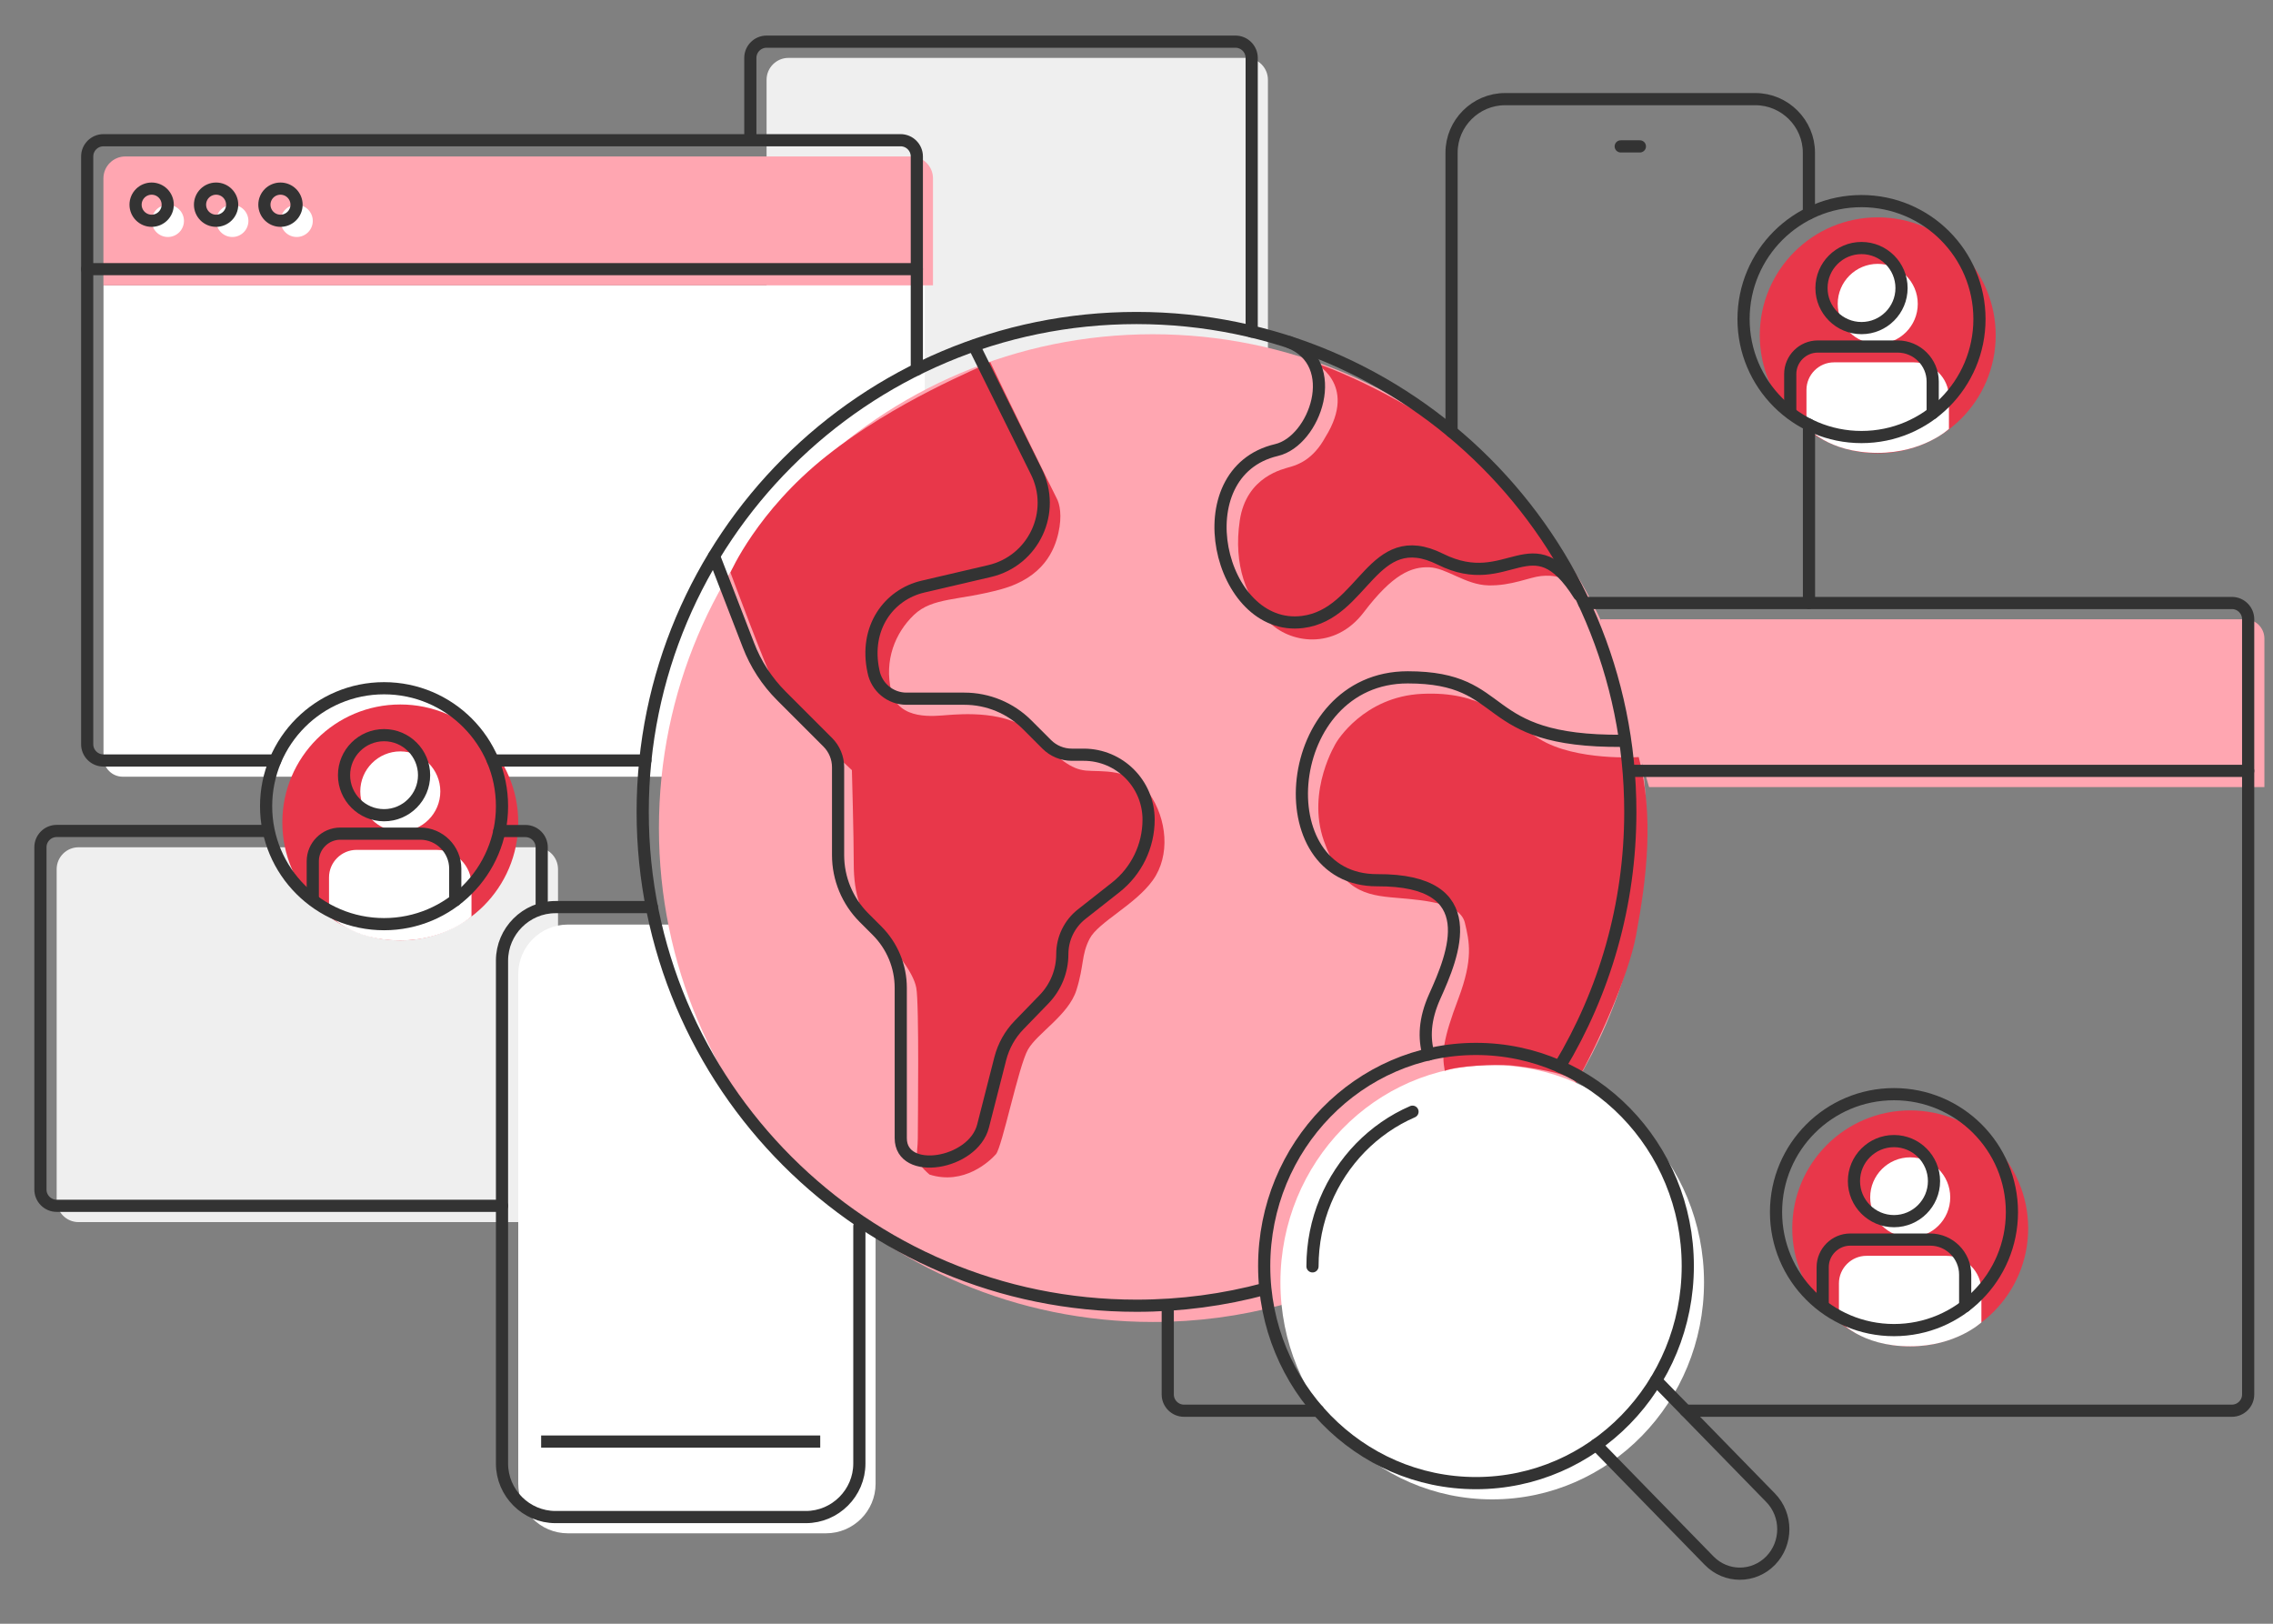
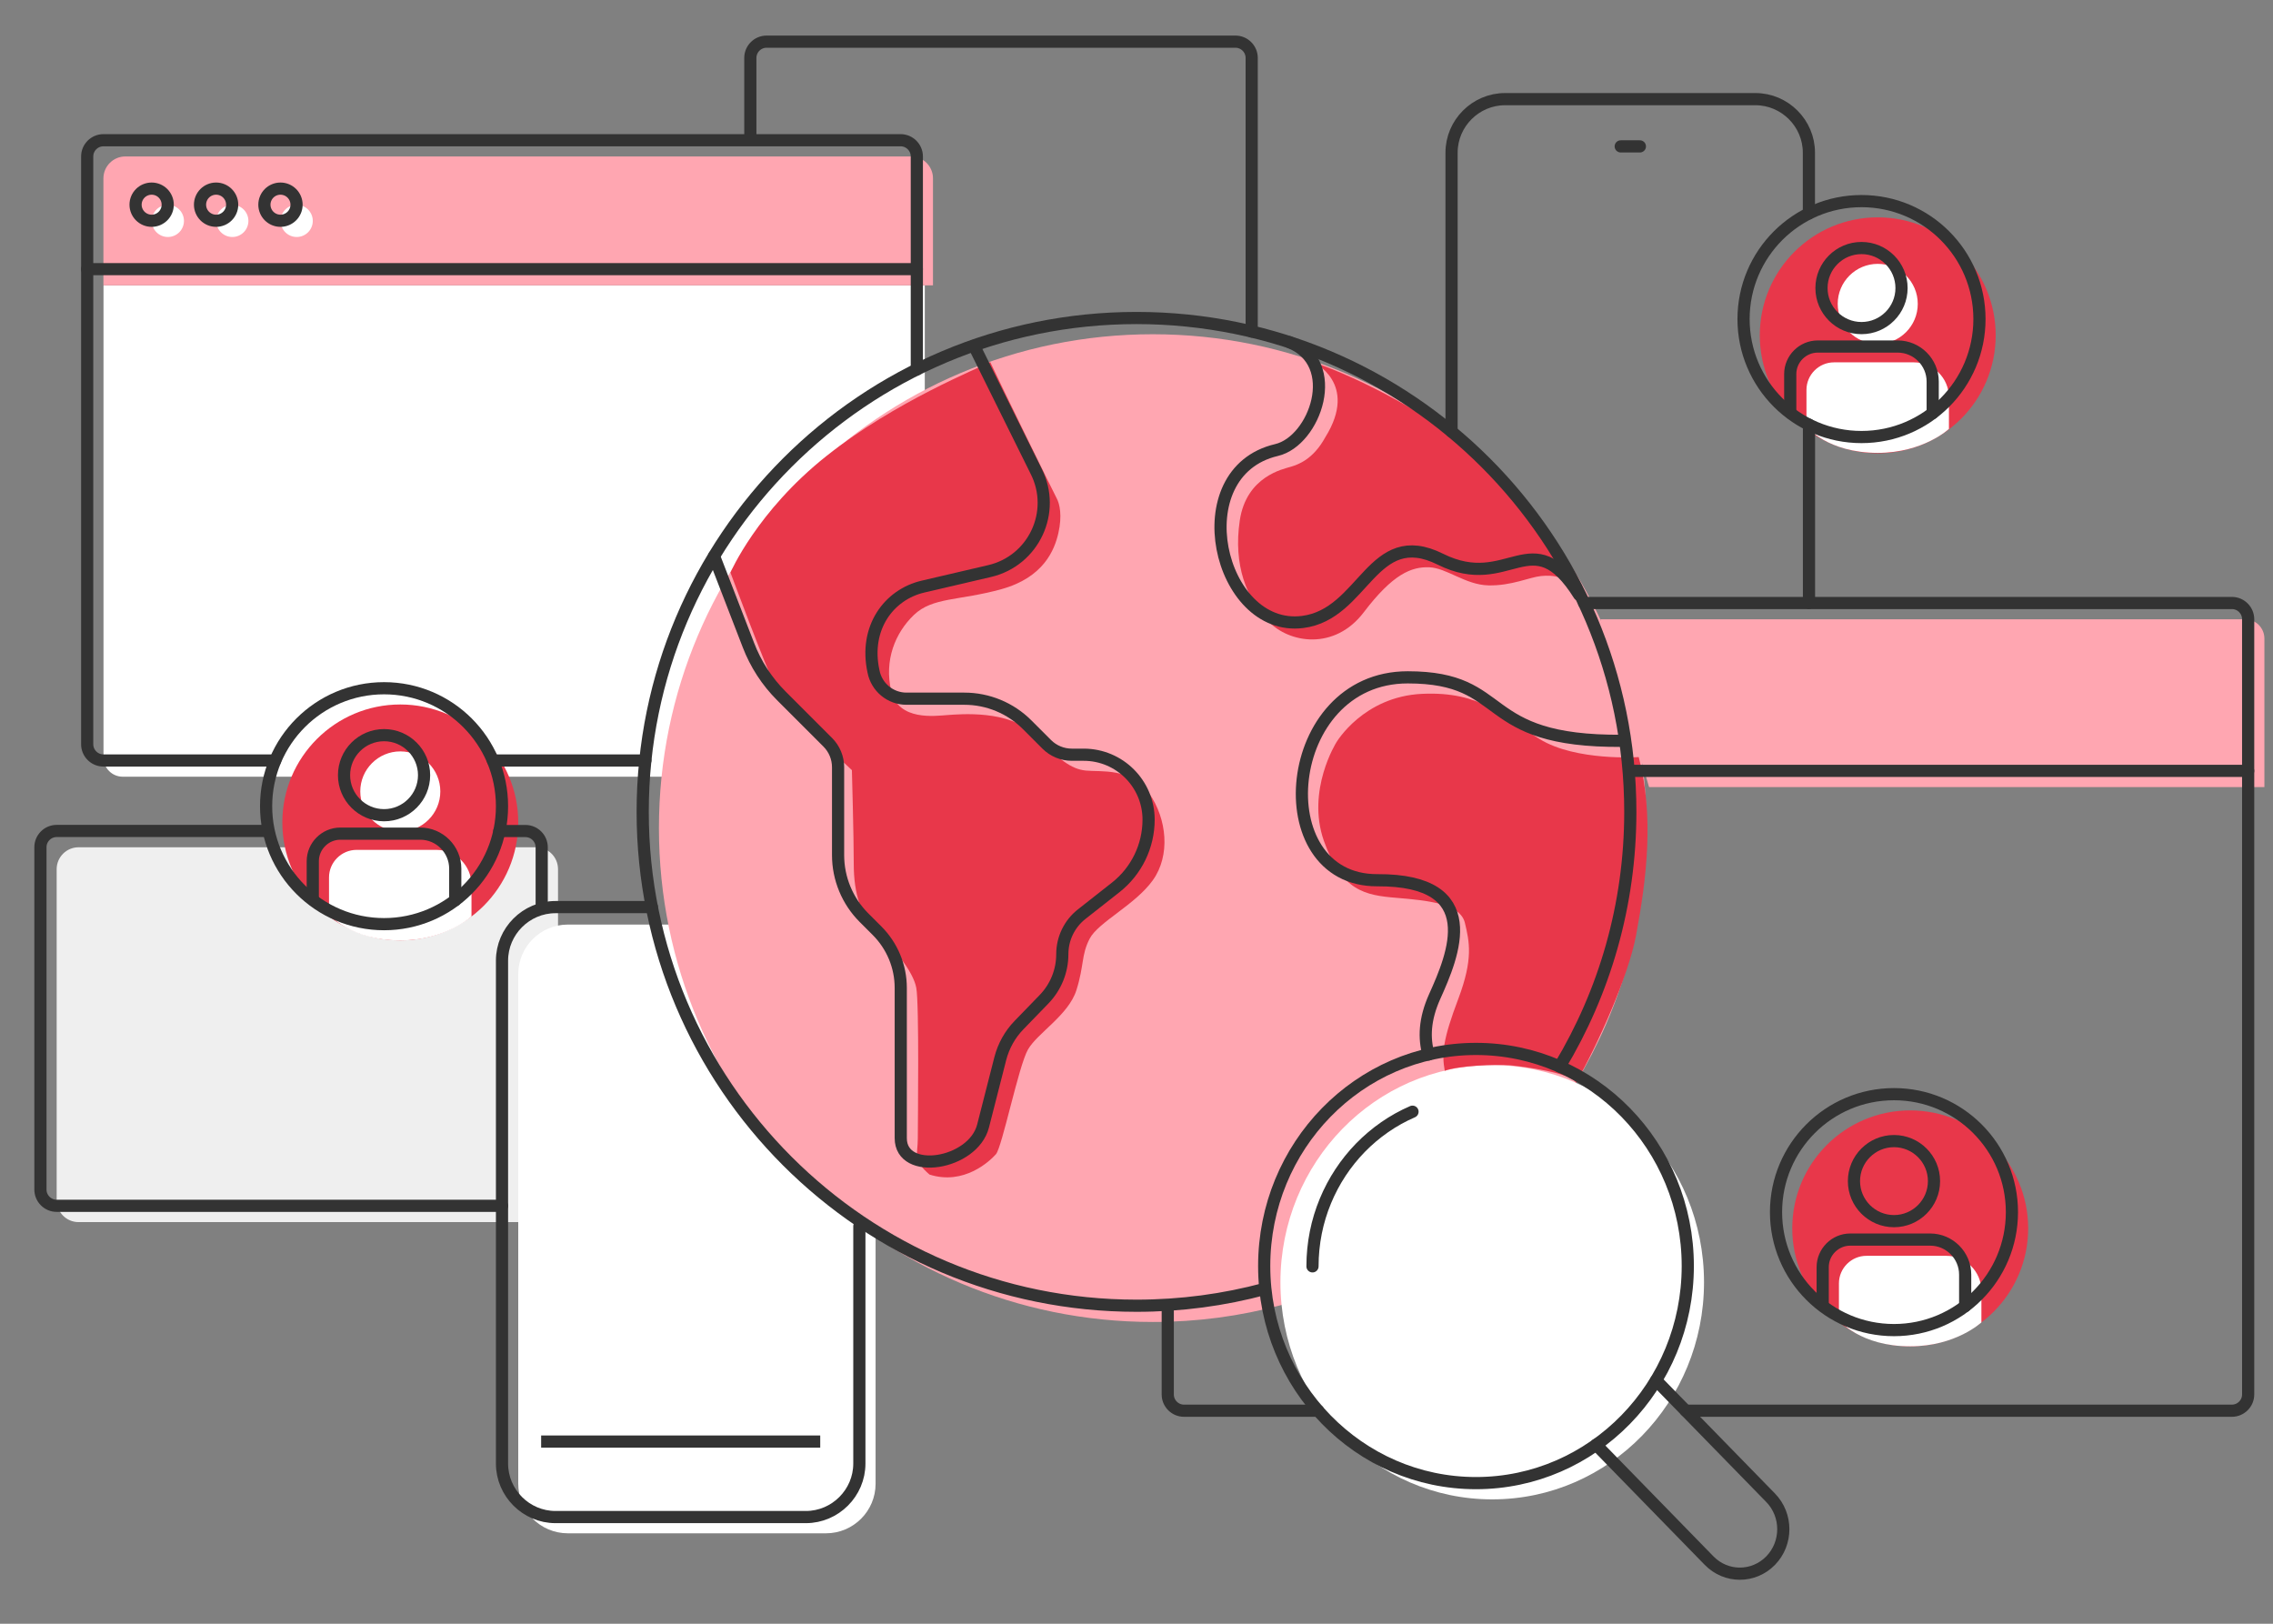
<svg xmlns="http://www.w3.org/2000/svg" width="280" height="200" viewBox="0 0 280 200" fill="none">
  <rect x="0" y="0" width="280" height="200" fill="#808080" stroke="none" />
  <g clip-path="url(#clip0_1548_37425)">
    <path d="M66.04 104.361H9.68C8.189 104.361 6.98 105.57 6.98 107.061V147.831C6.98 149.322 8.189 150.531 9.68 150.531H66.04C67.531 150.531 68.74 149.322 68.74 147.831V107.061C68.74 105.57 67.531 104.361 66.04 104.361Z" fill="#EFEFEF" />
-     <path d="M153.49 7.131H97.13C95.639 7.131 94.43 8.34 94.43 9.831V50.601C94.43 52.092 95.639 53.301 97.13 53.301H153.49C154.981 53.301 156.19 52.092 156.19 50.601V9.831C156.19 8.34 154.981 7.131 153.49 7.131Z" fill="#EFEFEF" />
    <path d="M101.75 113.881H69.95C66.575 113.881 63.84 116.616 63.84 119.991V182.751C63.84 186.125 66.575 188.861 69.95 188.861H101.75C105.124 188.861 107.86 186.125 107.86 182.751V119.991C107.86 116.616 105.124 113.881 101.75 113.881Z" fill="white" />
    <path d="M12.74 35.15H113.92V93.3C113.92 94.61 112.86 95.67 111.55 95.67H15.12C13.81 95.67 12.75 94.61 12.75 93.3V35.15H12.74Z" fill="white" />
    <path d="M15.45 19.271H112.23C113.72 19.271 114.93 20.482 114.93 21.971V35.142H12.74V21.971C12.74 20.482 13.95 19.271 15.44 19.271H15.45Z" fill="#FFA6B1" />
    <path d="M20.68 29.191C21.774 29.191 22.66 28.304 22.66 27.21C22.66 26.117 21.774 25.23 20.68 25.23C19.587 25.23 18.7 26.117 18.7 27.21C18.7 28.304 19.587 29.191 20.68 29.191Z" fill="white" />
    <path d="M28.62 29.191C29.714 29.191 30.6 28.304 30.6 27.21C30.6 26.117 29.714 25.23 28.62 25.23C27.527 25.23 26.64 26.117 26.64 27.21C26.64 28.304 27.527 29.191 28.62 29.191Z" fill="white" />
    <path d="M36.55 29.191C37.643 29.191 38.53 28.304 38.53 27.21C38.53 26.117 37.643 25.23 36.55 25.23C35.456 25.23 34.57 26.117 34.57 27.21C34.57 28.304 35.456 29.191 36.55 29.191Z" fill="white" />
    <path d="M278.94 96.951H203.14L199.97 86.021L197.14 76.281H276.57C277.88 76.281 278.94 77.341 278.94 78.651V96.951V96.951Z" fill="#FFA6B1" />
    <path d="M49.31 115.831C57.334 115.831 63.84 109.326 63.84 101.301C63.84 93.277 57.334 86.772 49.31 86.772C41.285 86.772 34.78 93.277 34.78 101.301C34.78 109.326 41.285 115.831 49.31 115.831Z" fill="#E8374A" />
    <path d="M231.31 55.831C239.334 55.831 245.84 49.326 245.84 41.301C245.84 33.277 239.334 26.771 231.31 26.771C223.285 26.771 216.78 33.277 216.78 41.301C216.78 49.326 223.285 55.831 231.31 55.831Z" fill="#E8374A" />
    <path d="M235.31 165.831C243.334 165.831 249.84 159.326 249.84 151.301C249.84 143.277 243.334 136.771 235.31 136.771C227.285 136.771 220.78 143.277 220.78 151.301C220.78 159.326 227.285 165.831 235.31 165.831Z" fill="#E8374A" />
    <path d="M54.24 97.481C54.24 100.201 52.03 102.411 49.31 102.411C46.59 102.411 44.38 100.201 44.38 97.481C44.38 94.761 46.59 92.551 49.31 92.551C52.03 92.551 54.24 94.761 54.24 97.481V97.481Z" fill="white" />
    <path d="M40.53 112.622V108.072C40.53 106.212 42.06 104.682 43.92 104.682H53.77C56.14 104.682 58.08 106.622 58.08 108.992V112.882C58.08 112.882 54.93 115.832 49.31 115.832C43.14 115.832 40.54 112.622 40.54 112.622H40.53Z" fill="white" />
    <path d="M236.24 37.43C236.24 40.15 234.03 42.36 231.31 42.36C228.59 42.36 226.38 40.15 226.38 37.43C226.38 34.71 228.59 32.5 231.31 32.5C234.03 32.5 236.24 34.71 236.24 37.43Z" fill="white" />
    <path d="M222.53 52.571V48.021C222.53 46.161 224.06 44.631 225.92 44.631H235.77C238.14 44.631 240.08 46.571 240.08 48.941V52.831C240.08 52.831 236.93 55.781 231.31 55.781C225.14 55.781 222.54 52.571 222.54 52.571H222.53Z" fill="white" />
-     <path d="M240.24 147.481C240.24 150.201 238.03 152.411 235.31 152.411C232.59 152.411 230.38 150.201 230.38 147.481C230.38 144.761 232.59 142.551 235.31 142.551C238.03 142.551 240.24 144.761 240.24 147.481Z" fill="white" />
    <path d="M226.53 162.622V158.072C226.53 156.212 228.06 154.682 229.92 154.682H239.77C242.14 154.682 244.08 156.622 244.08 158.992V162.882C244.08 162.882 240.93 165.832 235.31 165.832C229.14 165.832 226.54 162.622 226.54 162.622H226.53Z" fill="white" />
    <path d="M157.83 160.75C152.78 162.11 147.47 162.83 142 162.83C108.4 162.83 81.17 135.6 81.17 102C81.17 68.4 108.41 41.17 142 41.17C175.59 41.17 202.83 68.41 202.83 102C202.83 113.48 199.65 124.21 194.13 133.37" fill="#FFA6B1" />
    <path d="M209.91 157.941C209.91 172.711 198.23 184.681 183.82 184.681C169.41 184.681 157.73 172.711 157.73 157.941C157.73 143.171 169.41 131.201 183.82 131.201C198.23 131.201 209.91 143.171 209.91 157.941Z" fill="white" />
    <path d="M104.93 94.852C104.93 94.852 96.94 87.432 95.61 84.772C94.28 82.112 89.98 70.522 89.98 70.522C89.98 70.522 93.25 62.952 101.8 56.172C110.35 49.392 120.49 45.392 121.98 44.592C123.03 46.892 129.82 60.732 130.18 61.402C130.54 62.072 130.86 63.522 130.38 65.642C129.9 67.762 128.55 71.132 123.35 72.572C118.15 74.012 114.88 73.532 112.57 75.752C110.26 77.972 108.91 81.332 109.78 85.092C110.65 88.852 115.25 88.172 116.75 88.072C118.25 87.972 124.32 87.402 127.4 90.482C130.48 93.562 131.92 94.722 133.75 94.912C135.58 95.102 139.33 94.522 141.55 97.702C143.77 100.882 144.19 105.382 142.01 108.422C139.83 111.462 135.3 113.582 134.24 115.602C133.18 117.622 133.57 118.872 132.6 121.952C131.63 125.032 127.79 127.242 126.63 129.272C125.47 131.302 123.45 141.302 122.68 142.172C121.91 143.042 118.73 146.022 114.5 144.672C112.38 142.842 113.06 142.262 113.06 140.242C113.06 138.222 113.25 123.682 112.87 121.662C112.49 119.642 110.08 116.752 108.06 114.822C106.04 112.892 105.17 110.012 105.17 106.442C105.17 102.872 104.94 94.822 104.94 94.822L104.93 94.852Z" fill="#E8374A" />
    <path d="M161.75 44.592C161.75 44.592 167.41 47.192 163.26 53.852C161.75 56.612 159.89 57.222 159.01 57.492C158.13 57.762 153.53 58.642 152.72 64.122C151.91 69.602 153.56 73.682 156.18 76.472C158.8 79.262 164.41 80.142 168 75.412C171.59 70.682 173.88 69.802 176.04 69.872C178.2 69.942 180.5 72.032 183.34 72.102C186.18 72.172 188.41 71.092 189.83 70.952C191.25 70.812 193.07 70.882 195.44 73.382C191.72 65.812 186.97 60.952 182.11 56.282C177.25 51.612 167.52 46.512 161.74 44.602L161.75 44.592Z" fill="#E8374A" />
    <path d="M201.87 93.251C201.87 93.251 194.11 93.781 189.66 91.031C185.21 88.281 182.47 85.131 175.2 85.461C167.93 85.791 164.62 91.441 164.62 91.441C164.62 91.441 160.9 97.341 163.08 103.561C165.26 109.781 168.17 110.271 172.05 110.591C175.93 110.911 179.89 111.321 180.45 113.661C181.01 116.001 181.5 118.101 179.64 123.031C177.78 127.961 177.58 129.681 177.97 131.891C179.56 131.271 184.33 131.071 185.95 131.211C187.57 131.351 193.75 132.171 194.13 133.381C196.77 128.771 200.6 120.251 201.54 115.201C202.85 108.171 203.77 100.501 201.87 93.261V93.251Z" fill="#E8374A" />
    <path d="M47.31 113.831C55.334 113.831 61.84 107.326 61.84 99.302C61.84 91.277 55.334 84.772 47.31 84.772C39.285 84.772 32.78 91.277 32.78 99.302C32.78 107.326 39.285 113.831 47.31 113.831Z" stroke="#333333" stroke-width="1.5" stroke-linecap="round" stroke-linejoin="round" />
    <path d="M38.53 110.622V106.072C38.53 104.212 40.06 102.682 41.92 102.682H51.77C54.14 102.682 56.08 104.622 56.08 106.992V110.882" stroke="#333333" stroke-width="1.5" stroke-linecap="round" stroke-linejoin="round" />
    <path d="M52.24 95.481C52.24 98.201 50.03 100.411 47.31 100.411C44.59 100.411 42.38 98.201 42.38 95.481C42.38 92.761 44.59 90.551 47.31 90.551C50.03 90.551 52.24 92.761 52.24 95.481V95.481Z" stroke="#333333" stroke-width="1.5" stroke-linecap="round" stroke-linejoin="round" />
    <path d="M229.31 53.831C237.334 53.831 243.84 47.326 243.84 39.301C243.84 31.277 237.334 24.771 229.31 24.771C221.285 24.771 214.78 31.277 214.78 39.301C214.78 47.326 221.285 53.831 229.31 53.831Z" stroke="#333333" stroke-width="1.5" stroke-linecap="round" stroke-linejoin="round" />
    <path d="M220.53 50.622V46.072C220.53 44.212 222.06 42.682 223.92 42.682H233.77C236.14 42.682 238.08 44.622 238.08 46.992V50.882" stroke="#333333" stroke-width="1.5" stroke-linecap="round" stroke-linejoin="round" />
    <path d="M234.24 35.481C234.24 38.201 232.03 40.411 229.31 40.411C226.59 40.411 224.38 38.201 224.38 35.481C224.38 32.761 226.59 30.551 229.31 30.551C232.03 30.551 234.24 32.761 234.24 35.481Z" stroke="#333333" stroke-width="1.5" stroke-linecap="round" stroke-linejoin="round" />
    <path d="M233.31 163.831C241.334 163.831 247.84 157.326 247.84 149.301C247.84 141.277 241.334 134.771 233.31 134.771C225.285 134.771 218.78 141.277 218.78 149.301C218.78 157.326 225.285 163.831 233.31 163.831Z" stroke="#333333" stroke-width="1.5" stroke-linecap="round" stroke-linejoin="round" />
    <path d="M224.53 160.622V156.072C224.53 154.212 226.06 152.682 227.92 152.682H237.77C240.14 152.682 242.08 154.622 242.08 156.992V160.882" stroke="#333333" stroke-width="1.5" stroke-linecap="round" stroke-linejoin="round" />
    <path d="M238.24 145.481C238.24 148.201 236.03 150.411 233.31 150.411C230.59 150.411 228.38 148.201 228.38 145.481C228.38 142.761 230.59 140.551 233.31 140.551C236.03 140.551 238.24 142.761 238.24 145.481Z" stroke="#333333" stroke-width="1.5" stroke-linecap="round" stroke-linejoin="round" />
    <path d="M10.74 33.152H112.94" stroke="#333333" stroke-width="1.5" stroke-linecap="round" stroke-linejoin="round" />
    <path d="M33.9 93.671H12.74C11.64 93.671 10.74 92.772 10.74 91.671V19.271C10.74 18.172 11.64 17.271 12.74 17.271H110.94C112.04 17.271 112.94 18.172 112.94 19.271V45.502" stroke="#333333" stroke-width="1.5" stroke-linecap="round" stroke-linejoin="round" />
    <path d="M79.5 93.672H60.71" stroke="#333333" stroke-width="1.5" stroke-linecap="round" stroke-linejoin="round" />
    <path d="M18.68 27.192C19.773 27.192 20.66 26.306 20.66 25.212C20.66 24.119 19.773 23.232 18.68 23.232C17.586 23.232 16.7 24.119 16.7 25.212C16.7 26.306 17.586 27.192 18.68 27.192Z" stroke="#333333" stroke-width="1.5" stroke-linecap="round" stroke-linejoin="round" />
    <path d="M26.62 27.192C27.713 27.192 28.6 26.306 28.6 25.212C28.6 24.119 27.713 23.232 26.62 23.232C25.526 23.232 24.64 24.119 24.64 25.212C24.64 26.306 25.526 27.192 26.62 27.192Z" stroke="#333333" stroke-width="1.5" stroke-linecap="round" stroke-linejoin="round" />
    <path d="M34.55 27.192C35.643 27.192 36.53 26.306 36.53 25.212C36.53 24.119 35.643 23.232 34.55 23.232C33.456 23.232 32.57 24.119 32.57 25.212C32.57 26.306 33.456 27.192 34.55 27.192Z" stroke="#333333" stroke-width="1.5" stroke-linecap="round" stroke-linejoin="round" />
    <path d="M200.85 94.951H276.94" stroke="#333333" stroke-width="1.5" stroke-linecap="round" stroke-linejoin="round" />
    <path d="M162.38 173.762H145.85C144.75 173.762 143.85 172.862 143.85 171.762V160.832" stroke="#333333" stroke-width="1.5" stroke-linecap="round" stroke-linejoin="round" />
    <path d="M195.14 74.272H274.94C276.04 74.272 276.94 75.171 276.94 76.272V171.761C276.94 172.861 276.04 173.761 274.94 173.761H207.66" stroke="#333333" stroke-width="1.5" stroke-linecap="round" stroke-linejoin="round" />
    <path d="M105.86 151.03V180.27C105.86 183.89 102.89 186.86 99.27 186.86H68.43C64.81 186.86 61.84 183.89 61.84 180.27V118.32C61.84 114.7 64.81 111.73 68.43 111.73H80.3" stroke="#333333" stroke-width="1.5" stroke-linecap="round" stroke-linejoin="round" />
    <path d="M101.04 177.561H66.66" stroke="#333333" stroke-width="1.5" stroke-linejoin="round" />
    <path d="M222.84 52.31V74.27" stroke="#333333" stroke-width="1.5" stroke-linecap="round" stroke-linejoin="round" />
    <path d="M178.81 53.161V18.801C178.81 15.181 181.78 12.211 185.4 12.211H216.24C219.86 12.211 222.83 15.181 222.83 18.801V26.281" stroke="#333333" stroke-width="1.5" stroke-linecap="round" stroke-linejoin="round" />
    <path d="M199.65 18.031H202.01" stroke="#333333" stroke-width="1.5" stroke-linecap="round" stroke-linejoin="round" />
    <path d="M61.84 148.522H6.98C5.88 148.522 4.98 147.622 4.98 146.522V104.352C4.98 103.252 5.88 102.352 6.98 102.352H32.77" stroke="#333333" stroke-width="1.5" stroke-linecap="round" stroke-linejoin="round" />
    <path d="M61.51 102.361H64.73C65.83 102.361 66.73 103.261 66.73 104.361V111.881" stroke="#333333" stroke-width="1.5" stroke-linecap="round" stroke-linejoin="round" />
    <path d="M92.43 16.901V7.131C92.43 6.031 93.33 5.131 94.43 5.131H152.19C153.29 5.131 154.19 6.031 154.19 7.131V40.831" stroke="#333333" stroke-width="1.5" stroke-linecap="round" stroke-linejoin="round" />
    <path d="M155.83 158.75C150.78 160.11 145.47 160.83 140 160.83C106.4 160.83 79.17 133.6 79.17 100C79.17 66.4 106.41 39.17 140 39.17C173.59 39.17 200.83 66.41 200.83 100C200.83 111.48 197.65 122.21 192.13 131.37" stroke="#333333" stroke-width="1.5" stroke-linecap="round" stroke-linejoin="round" />
    <path d="M199.87 91.25C181.75 91.4 186.27 83.43 173.41 83.43C157.84 83.43 155.75 108.48 169.67 108.42C182.99 108.36 179.02 117.67 176.73 122.75C175.46 125.58 175.41 127.89 175.97 129.88" stroke="#333333" stroke-width="1.5" stroke-linecap="round" stroke-linejoin="round" />
    <path d="M158.82 42.141C165.41 44.711 161.99 54.321 157.25 55.431C145.59 58.171 150.1 77.911 160.46 76.611C168.07 75.651 168.99 64.671 177.44 68.881C185.91 73.101 188.7 64.001 194.53 73.271" stroke="#333333" stroke-width="1.5" stroke-linecap="round" stroke-linejoin="round" />
    <path d="M119.98 42.59L127.64 58.05C130.16 63.04 127.35 69.07 121.9 70.34L113.71 72.25C109.49 73.23 106.44 77.34 107.6 82.69C107.97 84.64 109.67 86.06 111.66 86.06H118.79C121.69 86.06 124.47 87.21 126.52 89.26L128.94 91.68C129.76 92.5 130.87 92.96 132.03 92.96H133.49C137.91 92.96 141.49 96.54 141.49 100.96C141.49 104.22 139.99 107.3 137.43 109.31L133.26 112.59C131.74 113.78 130.86 115.6 130.86 117.53C130.86 119.6 130.06 121.58 128.62 123.07L125.53 126.26C124.41 127.41 123.62 128.84 123.22 130.39L121.1 138.69C119.88 143.46 110.96 144.88 110.96 140.19V121.68C110.96 119.04 109.91 116.51 108.04 114.64L106.43 113.03C104.39 110.99 103.24 108.22 103.24 105.33V94.5C103.24 93.34 102.78 92.24 101.96 91.42L96.25 85.71C94.47 83.93 93.09 81.8 92.19 79.45L87.96 68.51" stroke="#333333" stroke-width="1.5" stroke-linecap="round" stroke-linejoin="round" />
    <path d="M204.01 170.029L218.11 184.479C220.2 186.619 220.2 190.089 218.11 192.229C216.02 194.369 212.63 194.369 210.54 192.229L196.62 177.959" stroke="#333333" stroke-width="1.5" stroke-linecap="round" stroke-linejoin="round" />
    <path d="M207.91 155.939C207.91 170.709 196.23 182.679 181.82 182.679C167.41 182.679 155.73 170.709 155.73 155.939C155.73 141.169 167.41 129.199 181.82 129.199C196.23 129.199 207.91 141.169 207.91 155.939Z" stroke="#333333" stroke-width="1.5" stroke-linecap="round" stroke-linejoin="round" />
    <path d="M161.68 155.98C161.68 153.13 162.24 150.41 163.27 147.93C164.29 145.46 165.77 143.23 167.59 141.36C169.42 139.49 171.59 137.97 174 136.93" stroke="#333333" stroke-width="1.5" stroke-linecap="round" stroke-linejoin="round" />
  </g>
  <defs>
    <clipPath id="clip0_1548_37425">
      <rect width="280" height="200" fill="white" />
    </clipPath>
  </defs>
</svg>